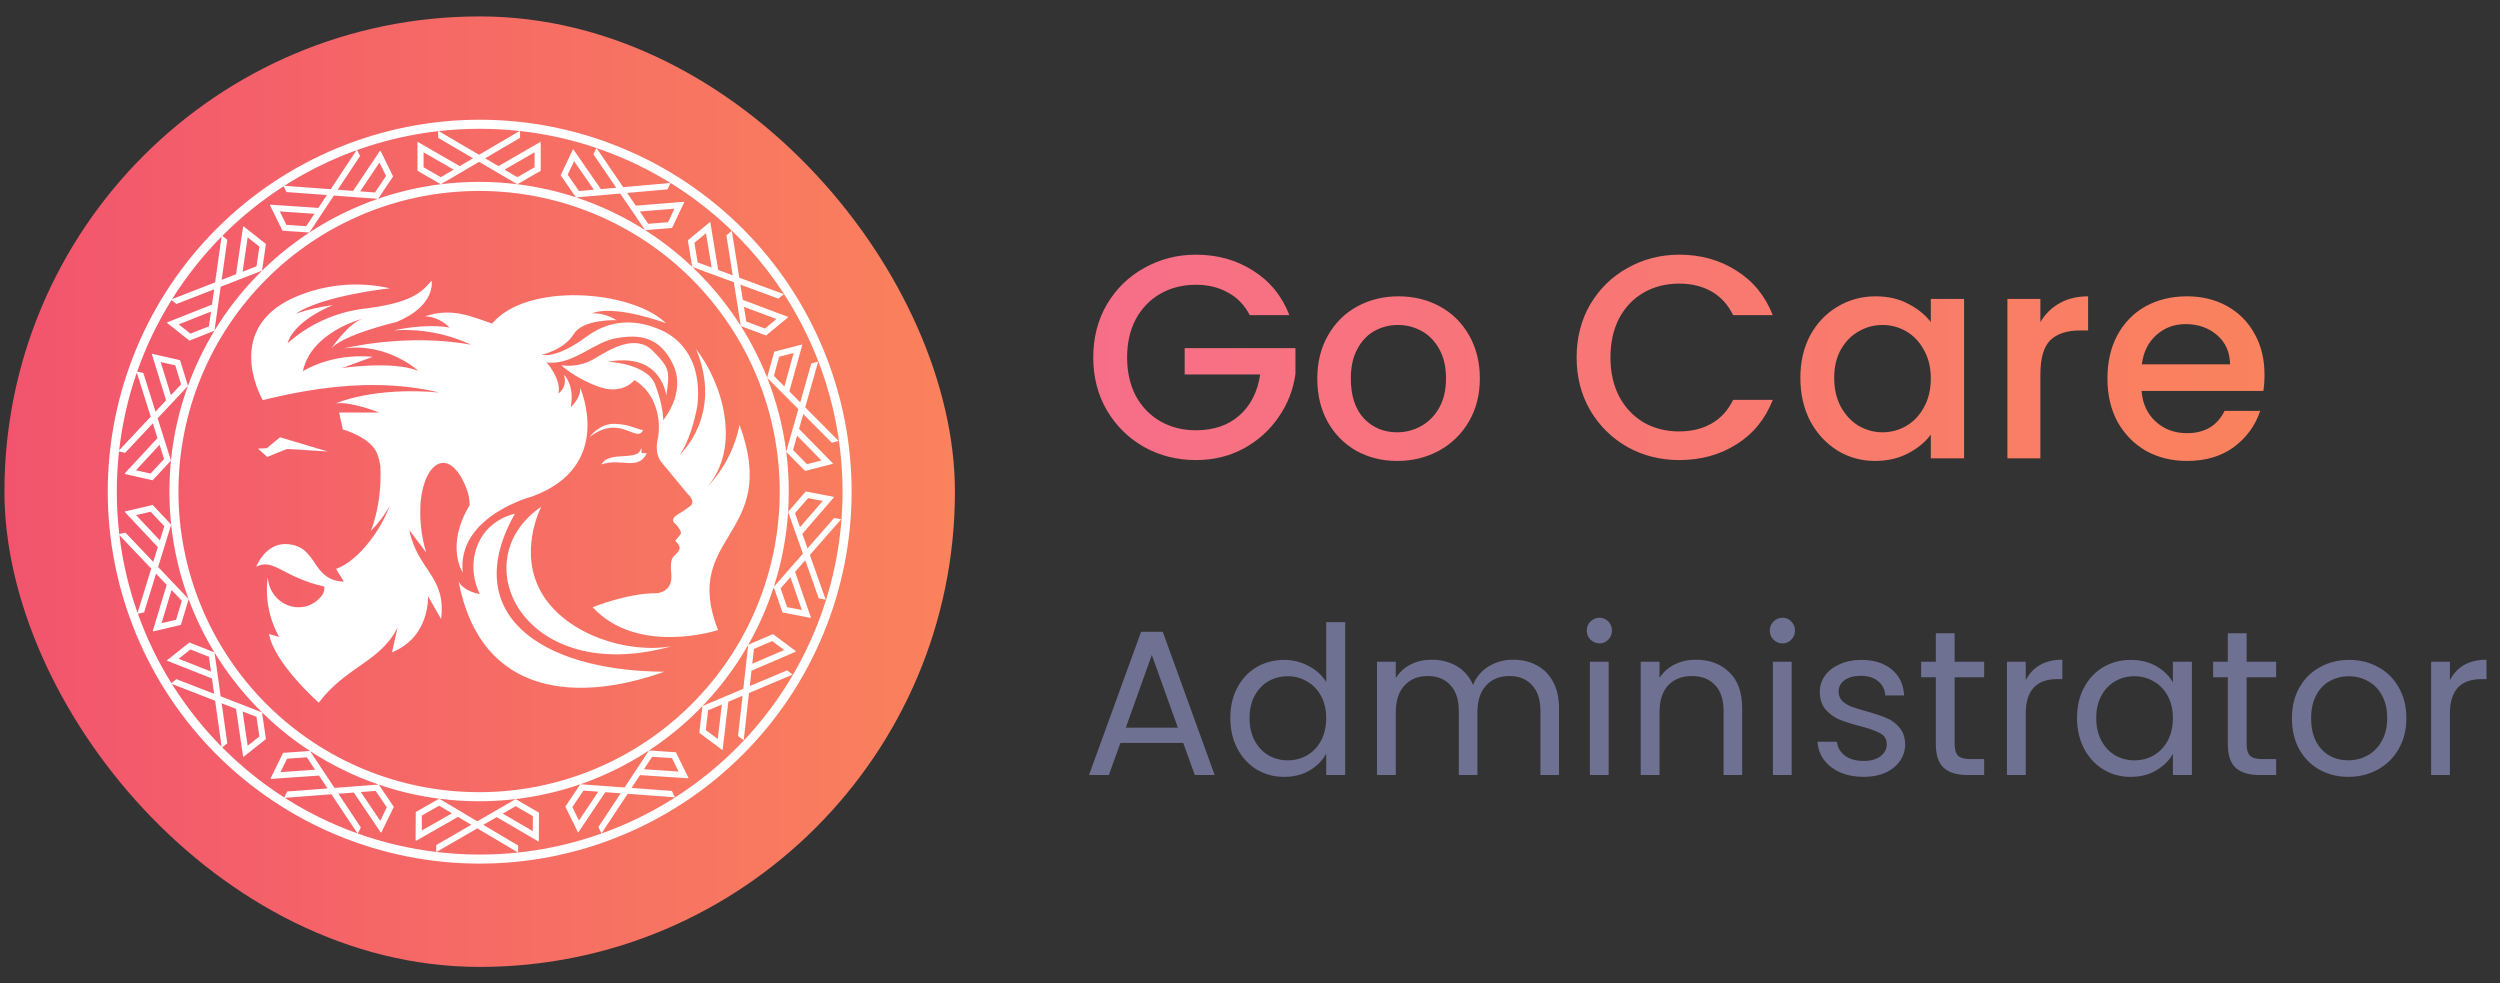
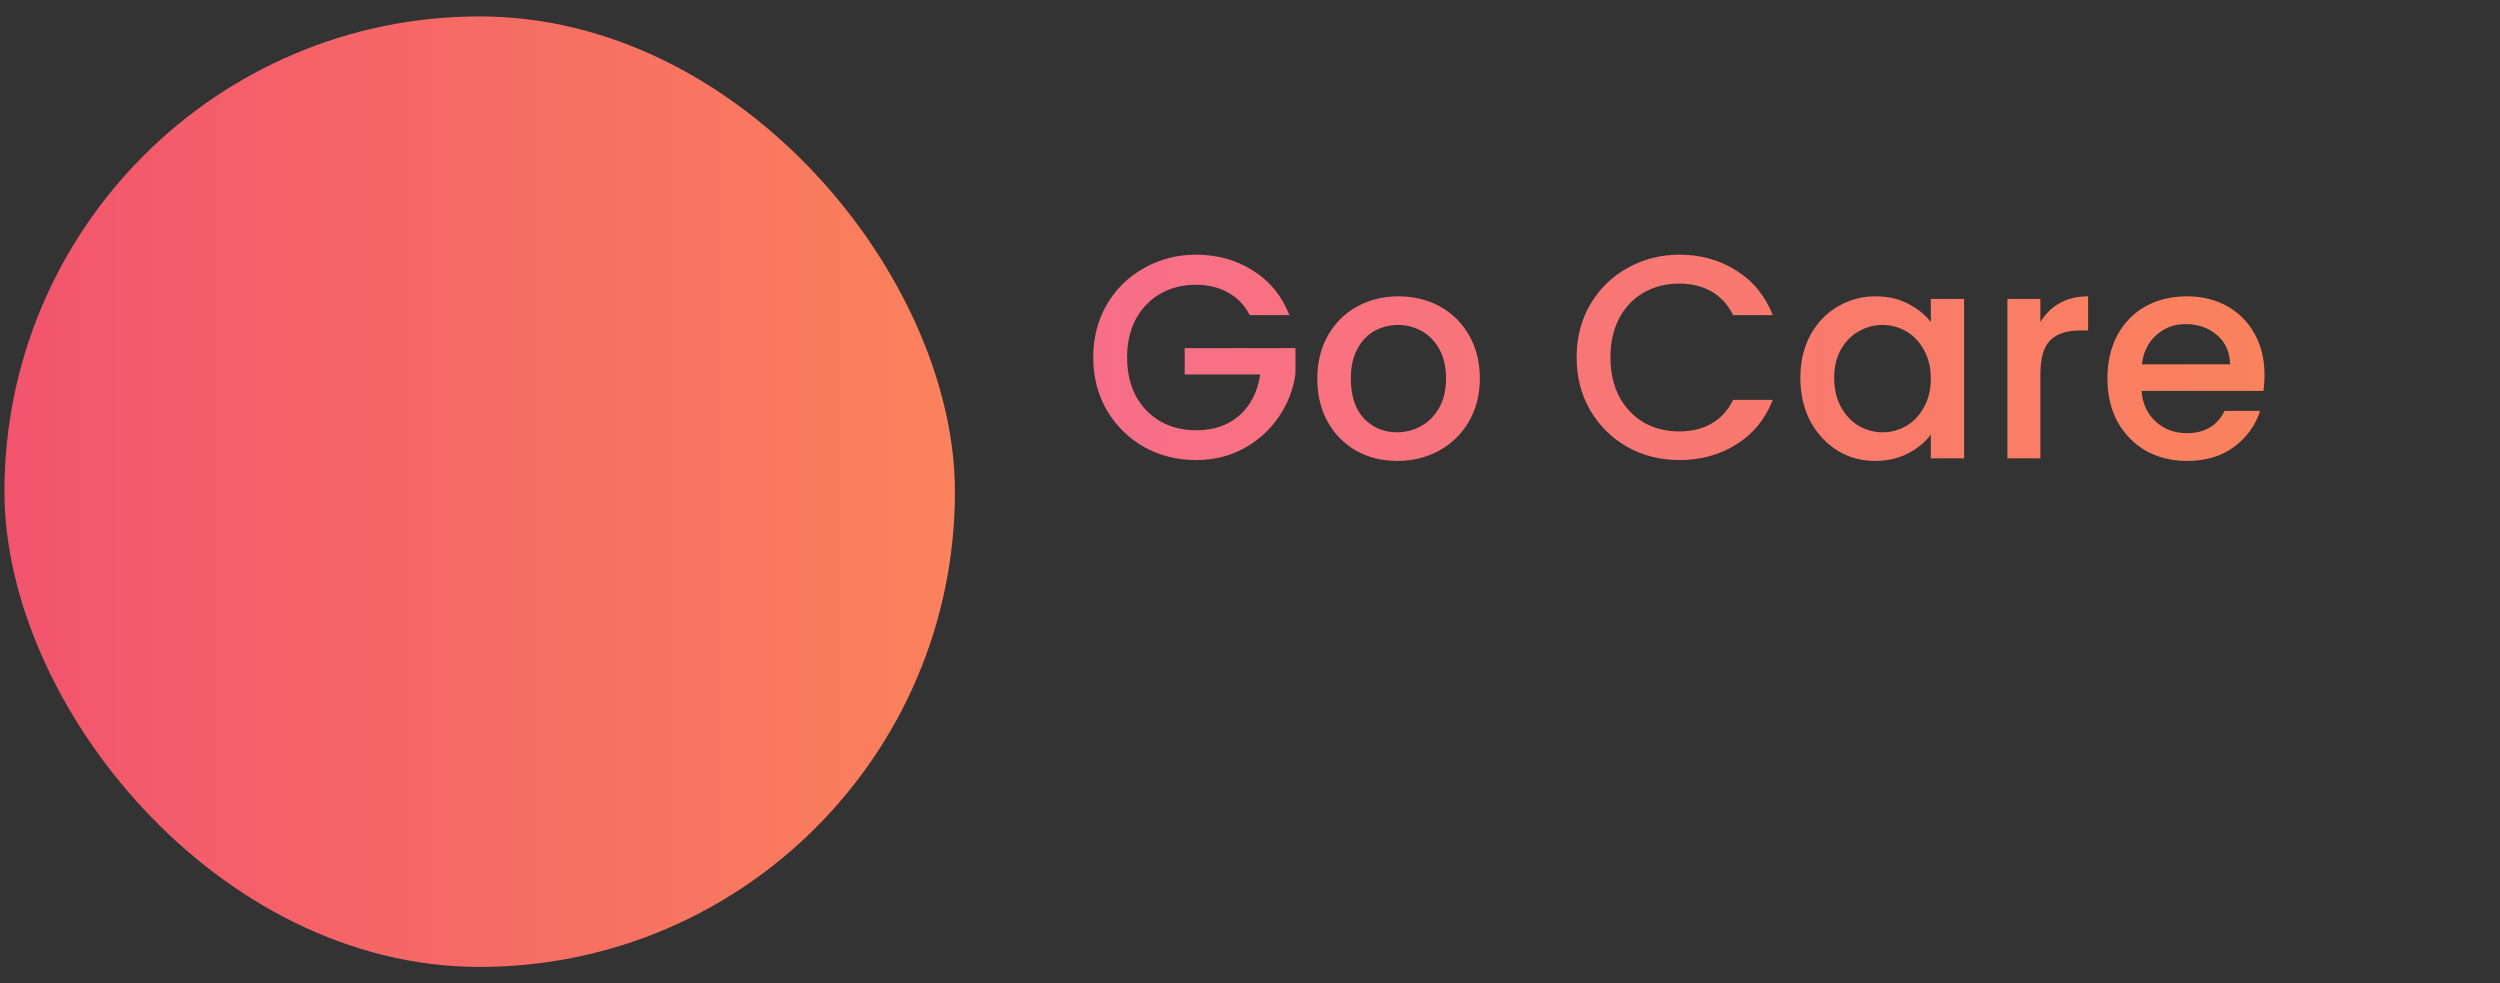
<svg xmlns="http://www.w3.org/2000/svg" width="150" height="59" viewBox="0 0 150 59" fill="none">
  <rect x="0" y="0" width="150" height="59" fill="#333333" stroke="none" />
  <rect x="0.266" y="0.985" width="57.03" height="57.03" rx="28.515" fill="url(#paint0_linear_1643_80413)" />
-   <path fill-rule="evenodd" clip-rule="evenodd" d="M16.035 27.418L15.482 26.919L16.006 26.893L16.804 26.236L19.667 27.092C19.667 27.092 17.292 26.93 17.227 26.941C17.162 26.951 16.035 27.417 16.035 27.417L16.035 27.418ZM32.474 30.404C32.474 30.404 31.008 33.2 32.575 35.706C34.066 38.091 37.643 39.23 40.285 38.779C31.43 41.239 27.709 33.645 32.475 30.406L32.474 30.404ZM30.893 30.822C27.535 36.769 32.323 40.249 39.849 40.305C34.855 42.101 28.859 41.948 27.515 34.873C27.515 34.873 27.697 35.428 28.787 35.647C27.857 33.7 28.654 31.37 30.894 30.823L30.893 30.822ZM35.371 26.221C35.371 26.221 35.957 25.399 36.897 25.431C37.837 25.463 38.233 25.781 38.587 25.799C38.186 26.643 37.237 24.793 35.372 26.223L35.371 26.221ZM36.102 27.861C36.102 27.861 36.211 27.443 37.12 27.389C38.028 27.334 38.346 27.325 38.482 26.871L38.5 27.18L38.809 27.198C38.273 28.273 37.268 27.46 36.103 27.862L36.102 27.861ZM28.745 11.456C33.529 11.456 38.117 13.356 41.5 16.739C44.883 20.122 46.784 24.71 46.784 29.494C46.784 31.863 46.317 34.208 45.411 36.397C44.504 38.585 43.175 40.574 41.501 42.248C39.825 43.923 37.837 45.252 35.648 46.158C33.46 47.065 31.114 47.531 28.745 47.531C26.377 47.531 24.031 47.065 21.843 46.158C19.654 45.252 17.666 43.923 15.991 42.248C14.316 40.573 12.987 38.585 12.081 36.396C11.174 34.208 10.708 31.862 10.708 29.494C10.708 27.125 11.174 24.779 12.081 22.591C12.987 20.402 14.316 18.414 15.991 16.739C17.666 15.064 19.654 13.735 21.843 12.829C24.031 11.922 26.377 11.456 28.745 11.456ZM18.868 12.826L18.375 13.572L17.184 13.492L16.789 12.686L18.868 12.826ZM21.608 11.482L22.499 11.548L23.164 10.558L22.769 9.752L21.608 11.482ZM18.563 13.951L18.795 13.601L19.288 12.855L19.52 12.504L20.031 11.733L20.952 11.802L21.373 11.833L22.265 11.899L22.676 11.929C21.226 12.43 19.845 13.109 18.563 13.951L18.563 13.951ZM12.661 18.694L12.536 19.58L11.426 20.019L10.723 19.462L12.661 18.694ZM14.556 16.303L15.389 15.979L15.563 14.799L14.86 14.241L14.556 16.303ZM9.576 26.687L9.845 27.54L9.034 28.414L8.158 28.215L9.576 26.687ZM10.255 23.712L10.867 23.06L10.515 21.92L9.639 21.721L10.255 23.712ZM10.258 27.631L10.132 27.231L9.863 26.378L9.736 25.976L9.458 25.095L10.09 24.422L10.379 24.115L10.991 23.463L11.273 23.163C10.75 24.604 10.409 26.105 10.258 27.631L10.258 27.631ZM10.293 35.397L10.909 36.044L10.565 37.187L9.691 37.392L10.293 35.397ZM9.595 32.426L9.858 31.572L9.041 30.702L8.168 30.908L9.595 32.426ZM11.315 35.939L11.031 35.641L10.415 34.994L10.124 34.688L9.487 34.019L9.76 33.136L9.884 32.733L10.147 31.879L10.271 31.477C10.432 33.002 10.783 34.5 11.314 35.938L11.315 35.939ZM14.556 42.685L15.389 43.009L15.563 44.189L14.86 44.746L14.556 42.685ZM12.661 40.293L12.535 39.407L11.426 38.968L10.723 39.526L12.661 40.293ZM21.648 47.521L22.54 47.453L23.207 48.443L22.814 49.249L21.648 47.521ZM18.906 46.183L18.411 45.439L17.221 45.522L16.827 46.329L18.906 46.183ZM22.713 47.073L22.305 47.104L21.413 47.172L20.993 47.204L20.071 47.275L19.56 46.505L19.326 46.154L18.831 45.41L18.599 45.061C19.882 45.899 21.264 46.575 22.714 47.072L22.713 47.073ZM30.168 48.816L30.942 48.368L31.972 48.97L31.968 49.867L30.168 48.816ZM27.117 48.8L26.348 48.343L25.311 48.934L25.307 49.832L27.117 48.8ZM30.943 47.944L30.578 48.155L29.805 48.603L29.44 48.814L28.64 49.278L27.845 48.806L27.483 48.591L26.714 48.135L26.355 47.922C27.148 48.024 27.946 48.075 28.746 48.075C29.48 48.074 30.213 48.031 30.942 47.944L30.943 47.944ZM38.636 46.154L39.129 45.408L40.319 45.487L40.715 46.293L38.636 46.154ZM35.897 47.5L35.005 47.435L34.342 48.426L34.737 49.232L35.897 47.5ZM45.136 39.825L45.235 38.937L46.331 38.465L47.05 39.002L45.136 39.825ZM43.311 42.27L42.487 42.618L42.347 43.803L43.066 44.339L43.311 42.27ZM48.001 31.632L47.703 30.789L48.483 29.887L49.364 30.056L48.001 31.632ZM47.426 34.629L46.837 35.302L47.228 36.429L48.11 36.598L47.426 34.629ZM47.286 30.712L47.427 31.108L47.725 31.951L47.867 32.348L48.175 33.219L47.566 33.915L47.288 34.232L46.7 34.904L46.428 35.213C46.9 33.754 47.188 32.242 47.286 30.712ZM47.064 23.187L46.433 22.553L46.752 21.403L47.621 21.179L47.064 23.187ZM47.827 26.141L47.583 27.001L48.419 27.852L49.287 27.628L47.827 26.141ZM46.032 22.668L46.321 22.959L46.952 23.593L47.249 23.892L47.901 24.547L47.648 25.435L47.532 25.84L47.288 26.701L47.173 27.102C46.978 25.582 46.595 24.093 46.032 22.668V22.668ZM42.699 16.052L41.86 15.743L41.664 14.566L42.358 13.996L42.699 16.052ZM44.636 18.41L44.777 19.293L45.893 19.712L46.587 19.142L44.636 18.41ZM35.632 11.384L34.741 11.463L34.062 10.482L34.447 9.67L35.632 11.384ZM38.39 12.69L38.894 13.429L40.083 13.332L40.467 12.521L38.39 12.69ZM34.572 11.845L34.981 11.809L35.872 11.731L36.291 11.694L37.212 11.613L37.733 12.377L37.97 12.724L38.474 13.463L38.71 13.809C37.417 12.986 36.027 12.326 34.572 11.845ZM27.22 10.18L26.448 10.632L25.415 10.035V9.138L27.22 10.18ZM30.271 10.18L31.043 10.632L32.076 10.035V9.138L30.271 10.18ZM26.453 11.054L26.813 10.842L27.585 10.39L27.948 10.177L28.745 9.71L29.543 10.177L29.906 10.39L30.678 10.842L31.038 11.054C30.277 10.96 29.512 10.913 28.745 10.913C27.979 10.913 27.213 10.96 26.453 11.054H26.453ZM21.428 9.001C22.999 8.438 24.63 8.058 26.288 7.869V8.27L28.383 9.497L27.584 9.966L25.415 8.714L25.093 8.528H25.049V10.246L25.415 10.458L26.085 10.844L26.448 11.054C25.168 11.212 23.908 11.503 22.688 11.924L22.92 11.579L23.351 10.937L23.586 10.586L23.4 10.206L23.005 9.401L22.829 9.044L22.789 9.064L22.582 9.373L21.187 11.452L20.263 11.383L21.603 9.358L21.428 9.001ZM17.062 11.146C18.422 10.276 19.874 9.561 21.392 9.013L19.844 11.352L17.062 11.146ZM13.339 14.15C14.455 13.028 15.689 12.03 17.02 11.174L17.191 11.523L19.612 11.702L19.101 12.474L16.603 12.306L16.232 12.281L16.192 12.3L16.367 12.657L16.763 13.463L16.949 13.842L17.371 13.871L18.142 13.922L18.562 13.951C16.252 15.468 14.308 17.478 12.869 19.837L12.927 19.424L13.052 18.538L13.111 18.121L13.24 17.206L14.101 16.871L14.494 16.718L15.327 16.394L15.72 16.242L15.781 15.825L15.894 15.06L15.956 14.641L15.625 14.379L14.921 13.822L14.61 13.575L14.582 13.61L14.528 13.977L14.163 16.454L13.299 16.79L13.638 14.386L13.339 14.15ZM10.323 17.948C11.174 16.592 12.17 15.334 13.295 14.196L12.907 16.943L10.323 17.948ZM8.23 22.294C8.757 20.793 9.447 19.354 10.289 18.004L10.586 18.239L12.849 17.359L12.72 18.277L10.392 19.199L10.046 19.336L10.019 19.371L10.33 19.618L11.034 20.175L11.365 20.438L11.758 20.282L12.477 19.997L12.867 19.843C12.229 20.89 11.697 21.997 11.278 23.149L11.155 22.753L10.928 22.014L10.803 21.61L10.391 21.516L9.515 21.317L9.128 21.228L9.118 21.272L9.228 21.627L9.966 24.019L9.331 24.695L8.6 22.379L8.23 22.294ZM7.15 27.017C7.329 25.429 7.684 23.865 8.209 22.355L9.044 25L7.15 27.017ZM7.156 32.042C7.058 31.198 7.008 30.349 7.008 29.5C7.008 28.694 7.053 27.889 7.141 27.087L7.507 27.171L9.17 25.401L9.449 26.285L7.746 28.121L7.494 28.393L7.484 28.436L7.871 28.525L8.746 28.724L9.158 28.818L9.446 28.508L9.972 27.942L10.257 27.634C10.196 28.246 10.166 28.866 10.165 29.494C10.165 30.156 10.2 30.818 10.27 31.476L9.982 31.169L9.453 30.606L9.163 30.297L8.751 30.395L7.877 30.6L7.491 30.69L7.501 30.733L7.756 31.003L9.47 32.828L9.197 33.714L7.523 31.955L7.156 32.042ZM8.254 36.773C7.719 35.264 7.354 33.7 7.164 32.109L9.074 34.116L8.254 36.773ZM10.283 40.987C9.467 39.677 8.793 38.282 8.273 36.828L8.647 36.74L9.363 34.42L10.002 35.091L9.279 37.488L9.172 37.844L9.182 37.888L9.568 37.797L10.442 37.592L10.854 37.495L10.976 37.09L11.2 36.349L11.319 35.952C11.731 37.063 12.249 38.132 12.866 39.144L12.476 38.99L11.758 38.705L11.364 38.55L11.033 38.812L10.329 39.37L10.018 39.616L10.046 39.651L10.391 39.788L12.719 40.71L12.848 41.628L10.585 40.748L10.283 40.987ZM13.297 44.806C12.166 43.663 11.166 42.398 10.312 41.035L12.907 42.044L13.297 44.806ZM17.056 47.85C15.709 46.987 14.46 45.978 13.332 44.842L13.638 44.6L13.299 42.196L14.163 42.532L14.528 45.008L14.583 45.376L14.61 45.411L14.922 45.164L15.625 44.607L15.957 44.344L15.895 43.926L15.782 43.161L15.721 42.744L15.328 42.591L14.495 42.267L14.102 42.115L13.241 41.78L13.112 40.865L13.053 40.448L12.928 39.562L12.87 39.148C14.316 41.52 16.273 43.539 18.597 45.058L18.178 45.087L17.407 45.141L16.985 45.171L16.8 45.551L16.406 46.357L16.232 46.714L16.272 46.734L16.643 46.708L19.141 46.534L19.654 47.306L17.233 47.49L17.056 47.85ZM21.449 50.007C19.92 49.46 18.456 48.743 17.086 47.87L19.885 47.656L21.449 50.007ZM26.173 51.118C24.569 50.926 22.991 50.556 21.469 50.014L21.649 49.646L20.305 47.624L21.229 47.553L22.629 49.629L22.836 49.937L22.877 49.957L23.05 49.6L23.444 48.793L23.63 48.413L23.393 48.062L22.961 47.421L22.729 47.078C23.904 47.48 25.117 47.763 26.349 47.921L25.985 48.128L25.314 48.512L24.946 48.721L24.944 49.144L24.939 50.041L24.937 50.438H24.982L25.304 50.255L27.479 49.014L28.277 49.487L26.175 50.704L26.173 51.118ZM31.084 51.153C30.319 51.233 29.55 51.274 28.781 51.274C27.914 51.273 27.048 51.222 26.188 51.119L28.638 49.701L31.084 51.153ZM35.79 8.88C40.096 10.345 43.835 13.121 46.483 16.82C49.13 20.518 50.554 24.952 50.554 29.5C50.554 34.876 48.566 40.061 44.972 44.058C41.377 48.056 36.432 50.582 31.087 51.152L31.089 50.73L29 49.491L29.803 49.027L31.964 50.29L32.285 50.478H32.33L32.332 50.081L32.337 49.183L32.339 48.76L31.974 48.547L31.306 48.157L30.943 47.944C32.262 47.788 33.561 47.491 34.817 47.057L34.585 47.404L34.155 48.046L33.919 48.397L34.106 48.777L34.502 49.582L34.677 49.938L34.717 49.919L34.924 49.61L36.317 47.53L37.242 47.598L35.903 49.623L36.09 50.005L37.661 47.629L40.501 47.837L40.314 47.456L37.892 47.278L38.403 46.505L40.901 46.672L41.272 46.697L41.312 46.677L41.136 46.321L40.741 45.516L40.554 45.136L40.132 45.108L39.361 45.056L38.94 45.028L38.708 45.38L38.215 46.126L37.983 46.478L37.474 47.249L36.552 47.181L36.132 47.15L35.24 47.085L34.826 47.055C39.083 45.575 42.66 42.602 44.894 38.688L44.848 39.103L44.748 39.991L44.702 40.41L44.599 41.328L43.748 41.688L43.359 41.852L42.535 42.199L42.147 42.363L42.098 42.782L42.008 43.549L41.958 43.969L42.297 44.222L43.016 44.759L43.334 44.997L43.361 44.961L43.405 44.592L43.699 42.106L44.553 41.745L44.282 44.158L44.623 44.412L44.939 41.582L47.563 40.474L47.223 40.221L44.986 41.165L45.089 40.244L47.389 39.255L47.73 39.108L47.756 39.073L47.438 38.835L46.719 38.298L46.38 38.045L45.991 38.213L45.281 38.518L44.896 38.684C45.522 37.586 46.034 36.428 46.424 35.227L46.56 35.619L46.813 36.349L46.952 36.748L47.367 36.828L48.248 36.997L48.639 37.072L48.647 37.028L48.525 36.677L47.704 34.312L48.315 33.614L49.126 35.903L49.543 35.983L48.592 33.299L50.468 31.156L50.052 31.076L48.452 32.903L48.142 32.029L49.78 30.136L50.022 29.855L50.031 29.811L49.64 29.736L48.759 29.567L48.344 29.488L48.067 29.807L47.561 30.392L47.286 30.711C47.312 30.308 47.325 29.902 47.325 29.494C47.326 28.696 47.275 27.898 47.174 27.107L47.467 27.406L48.009 27.957L48.305 28.259L48.715 28.153L49.583 27.929L49.968 27.83L49.957 27.787L49.697 27.521L47.942 25.735L48.196 24.844L49.908 26.565L50.319 26.459L48.311 24.44L49.09 21.701L48.679 21.807L48.015 24.142L47.361 23.485L48.031 21.073L48.13 20.714L48.119 20.672L47.734 20.771L46.865 20.995L46.456 21.101L46.343 21.509L46.136 22.254L46.025 22.653C45.598 21.576 45.071 20.541 44.451 19.562L44.843 19.709L45.566 19.981L45.962 20.13L46.289 19.861L46.982 19.291L47.289 19.039L47.261 19.005L46.913 18.874L44.57 17.994L44.424 17.078L46.703 17.918L47.031 17.648L44.357 16.663L43.909 13.851L43.581 14.12L43.963 16.518L43.093 16.198L42.684 13.728L42.623 13.361L42.595 13.327L42.288 13.579L41.595 14.149L41.269 14.418L41.338 14.835L41.464 15.597L41.533 16.013L41.928 16.159L42.767 16.468L43.163 16.613L44.03 16.933L44.175 17.845L44.241 18.261L44.382 19.145L44.448 19.556C42.98 17.244 41.023 15.282 38.713 13.81L39.131 13.776L39.901 13.713L40.323 13.679L40.504 13.297L40.888 12.486L41.058 12.127L41.018 12.108L40.647 12.138L38.152 12.341L37.63 11.576L40.048 11.363L40.23 10.979L37.393 11.229L35.79 8.88ZM31.203 7.861C32.764 8.033 34.301 8.374 35.788 8.878L35.607 9.26L36.976 11.266L36.052 11.347L34.627 9.288L34.416 8.983L34.376 8.964L34.206 9.323L33.822 10.134L33.642 10.516L33.882 10.864L34.322 11.5L34.558 11.841C33.415 11.465 32.238 11.201 31.044 11.054L31.407 10.845L32.076 10.458L32.443 10.247V8.529H32.398L32.076 8.715L29.908 9.967L29.108 9.498L31.204 8.27L31.203 7.861ZM28.781 7.727C29.583 7.727 30.384 7.771 31.181 7.859L28.745 9.286L26.321 7.866C27.138 7.773 27.959 7.727 28.781 7.727H28.781ZM28.781 7.184C31.712 7.184 34.613 7.761 37.321 8.883C40.028 10.004 42.489 11.648 44.561 13.72C46.633 15.793 48.277 18.253 49.398 20.96C50.52 23.668 51.097 26.57 51.097 29.5C51.097 32.431 50.52 35.333 49.398 38.04C48.277 40.748 46.633 43.208 44.561 45.28C42.488 47.352 40.028 48.996 37.321 50.117C34.613 51.239 31.711 51.816 28.781 51.816C25.85 51.816 22.948 51.239 20.241 50.117C17.534 48.996 15.073 47.352 13.001 45.28C10.929 43.208 9.285 40.748 8.164 38.04C7.042 35.333 6.465 32.431 6.465 29.5C6.465 26.57 7.042 23.668 8.164 20.96C9.285 18.253 10.929 15.792 13.001 13.72C15.073 11.648 17.533 10.004 20.241 8.883C22.948 7.761 25.85 7.184 28.781 7.184H28.781ZM15.765 24.009C15.765 24.009 13.6 20.303 16.92 18.234C16.92 18.234 19.615 16.454 23.392 17.296C23.392 17.296 19.374 17.729 17.762 18.812C18.482 18.571 19.223 18.402 19.976 18.307C19.976 18.307 17.666 19.197 17.257 20.592C18.536 19.455 20.13 18.733 21.828 18.523C24.643 18.186 25.293 17.56 25.894 16.838C25.894 16.838 26.207 18.306 23.801 19.317C23.801 19.317 20.409 20.111 19.831 20.977C19.831 20.977 20.866 19.413 21.756 19.124C21.756 19.124 18.676 19.894 18.171 22.276C18.171 22.276 19.855 21.169 22.358 21.41L20.529 22.083C20.529 22.083 23.537 21.626 25.1 22.252C25.1 22.252 23.272 20.544 20.625 20.905C20.625 20.905 24.378 19.966 28.276 20.688C26.826 20.012 25.228 19.713 23.632 19.822C23.632 19.822 25.461 19.389 26.976 19.653C26.976 19.653 26.375 18.992 25.497 18.98C27.174 18.427 28.279 19.007 29.528 19.412C31.6 16.936 37.859 17.372 39.965 19.396C39.965 19.396 36.926 18.25 35.521 18.797C36.041 18.786 36.552 18.932 36.988 19.214C36.988 19.214 34.991 19.117 34.416 20.055C33.841 20.992 32.511 21.285 32.511 21.285C32.511 21.285 33.343 21.568 35.176 20.209C37.009 18.851 38.747 19.417 39.596 19.773C40.446 20.129 42.159 21.258 41.848 24.306C41.848 24.306 41.553 26.174 40.794 27.273C40.794 27.273 43.421 24.907 41.762 20.945C43.351 22.979 44.494 26.797 42.445 29.205C43.425 28.174 44.094 26.887 44.374 25.492C46.851 32.2 40.835 32.061 43.081 37.802C43.081 37.802 38.302 39.375 35.558 36.438C35.558 36.438 37.658 35.574 39.402 35.595C39.402 35.595 40.374 35.553 40.279 34.462C40.184 33.371 40.391 33.464 40.649 33.149C40.907 32.835 40.728 32.669 40.513 32.448L40.835 32.062C40.835 32.062 40.964 31.9 40.552 31.459C40.552 31.459 40.119 31.199 40.65 30.879C40.921 30.721 41.181 30.545 41.428 30.352C41.428 30.352 41.794 30.13 41.22 29.587L39.717 27.769C39.717 27.769 39.25 27.327 39.462 26.349C39.674 25.37 39.477 23.66 38.07 22.807C38.07 22.807 37.35 23.743 35.876 23.189C34.403 22.635 33.684 21.918 33.684 21.918C34.376 22.014 35.079 21.872 35.679 21.515C36.658 20.918 38.15 20.028 39.164 21.049C40.178 22.07 40.203 22.243 39.976 23.739C39.976 23.739 39.717 21.11 36.467 21.706C36.467 21.706 38.819 21.79 39.312 23.076C39.804 24.363 39.794 25.208 39.794 25.208C39.794 25.208 41.195 23.563 40.38 21.863C39.566 20.164 38.35 20.058 36.984 20.286C35.619 20.515 34.338 21.952 32.797 21.743C32.797 21.743 33.711 22.78 33.501 23.605C33.501 23.605 34.064 23.273 33.841 22.491C33.841 22.491 34.497 23.081 34.244 24.431C34.244 24.431 34.885 23.862 34.804 23.257C34.804 23.257 36.926 27.962 31.926 29.789C31.926 29.789 27.406 30.969 27.764 34.353C27.764 34.353 26.701 32.752 28.181 30.308C28.176 29.955 28.107 29.605 27.977 29.277C26.968 26.738 25.468 27.69 25.24 30.091C25.16 31.122 25.272 32.16 25.57 33.15C25.57 33.15 24.767 32.082 24.558 31.806C25.04 34.21 26.796 34.575 26.464 37.137L25.677 35.767C25.677 35.767 25.836 38.197 23.52 39.139L23.854 37.647C22.858 39.694 20.767 39.982 19.125 42.161C19.125 42.161 16.456 39.805 16.142 38.039L16.751 38.216C16.138 37.123 15.898 35.86 16.066 34.618C16.169 36.361 18.287 37.111 19.342 35.691C19.437 35.544 19.478 35.368 19.458 35.194C16.946 34.621 16.422 33.46 15.373 34.004C15.373 34.004 15.926 32.544 17.249 32.647C19.121 32.793 18.645 34.818 20.634 34.9L20.163 34.135C21.56 33.632 22.904 31.698 23.371 30.366C23.071 30.914 22.692 31.416 22.247 31.854C22.736 30.627 22.885 29.157 22.822 27.979C22.788 27.724 22.725 27.474 22.635 27.233C22.25 26.222 20.566 25.765 20.566 25.765L20.35 24.754H22.756C22.756 24.754 21.096 24.081 20.157 24.201C20.157 24.201 22.395 23.19 26.364 23.551C22.861 22.709 19.212 23.153 15.765 24.009Z" fill="white" />
  <path d="M74.985 18.908C74.673 18.307 74.239 17.855 73.683 17.555C73.128 17.242 72.486 17.086 71.757 17.086C70.958 17.086 70.247 17.265 69.622 17.624C68.997 17.983 68.505 18.492 68.146 19.151C67.799 19.811 67.626 20.575 67.626 21.442C67.626 22.31 67.799 23.08 68.146 23.751C68.505 24.41 68.997 24.92 69.622 25.278C70.247 25.637 70.958 25.816 71.757 25.816C72.833 25.816 73.706 25.515 74.378 24.914C75.049 24.312 75.46 23.496 75.61 22.466H71.08V20.887H77.727V22.432C77.6 23.369 77.265 24.231 76.721 25.018C76.189 25.805 75.488 26.435 74.621 26.91C73.764 27.373 72.81 27.604 71.757 27.604C70.623 27.604 69.587 27.344 68.65 26.823C67.713 26.291 66.966 25.556 66.411 24.619C65.867 23.681 65.595 22.623 65.595 21.442C65.595 20.262 65.867 19.203 66.411 18.266C66.966 17.329 67.713 16.6 68.65 16.079C69.599 15.547 70.634 15.281 71.757 15.281C73.041 15.281 74.181 15.599 75.176 16.235C76.183 16.86 76.912 17.751 77.363 18.908H74.985ZM83.827 27.656C82.925 27.656 82.109 27.454 81.38 27.049C80.651 26.632 80.078 26.054 79.662 25.313C79.245 24.561 79.037 23.693 79.037 22.709C79.037 21.738 79.251 20.875 79.679 20.123C80.107 19.371 80.692 18.793 81.432 18.388C82.173 17.983 83 17.78 83.914 17.78C84.828 17.78 85.656 17.983 86.396 18.388C87.137 18.793 87.721 19.371 88.149 20.123C88.577 20.875 88.791 21.738 88.791 22.709C88.791 23.681 88.572 24.544 88.132 25.296C87.692 26.048 87.09 26.632 86.327 27.049C85.575 27.454 84.741 27.656 83.827 27.656ZM83.827 25.938C84.336 25.938 84.811 25.816 85.251 25.573C85.702 25.33 86.066 24.966 86.344 24.48C86.622 23.994 86.761 23.404 86.761 22.709C86.761 22.015 86.627 21.431 86.361 20.956C86.095 20.471 85.742 20.106 85.303 19.863C84.863 19.62 84.388 19.498 83.879 19.498C83.37 19.498 82.896 19.62 82.456 19.863C82.028 20.106 81.687 20.471 81.432 20.956C81.177 21.431 81.05 22.015 81.05 22.709C81.05 23.739 81.311 24.538 81.831 25.105C82.364 25.66 83.029 25.938 83.827 25.938ZM94.597 21.442C94.597 20.262 94.868 19.203 95.412 18.266C95.968 17.329 96.714 16.6 97.651 16.079C98.6 15.547 99.636 15.281 100.758 15.281C102.043 15.281 103.182 15.599 104.178 16.235C105.184 16.86 105.913 17.751 106.365 18.908H103.987C103.674 18.272 103.24 17.797 102.685 17.485C102.129 17.173 101.487 17.016 100.758 17.016C99.96 17.016 99.248 17.196 98.623 17.555C97.999 17.913 97.507 18.428 97.148 19.099C96.801 19.77 96.627 20.552 96.627 21.442C96.627 22.333 96.801 23.114 97.148 23.786C97.507 24.457 97.999 24.977 98.623 25.348C99.248 25.706 99.96 25.886 100.758 25.886C101.487 25.886 102.129 25.73 102.685 25.417C103.24 25.105 103.674 24.63 103.987 23.994H106.365C105.913 25.151 105.184 26.042 104.178 26.667C103.182 27.292 102.043 27.604 100.758 27.604C99.624 27.604 98.589 27.344 97.651 26.823C96.714 26.291 95.968 25.556 95.412 24.619C94.868 23.681 94.597 22.623 94.597 21.442ZM108.021 22.675C108.021 21.714 108.218 20.864 108.611 20.123C109.016 19.383 109.56 18.81 110.243 18.405C110.937 17.988 111.701 17.78 112.534 17.78C113.286 17.78 113.94 17.931 114.495 18.231C115.062 18.521 115.513 18.885 115.849 19.325V17.936H117.845V27.5H115.849V26.077C115.513 26.528 115.056 26.904 114.478 27.205C113.899 27.506 113.24 27.656 112.499 27.656C111.678 27.656 110.925 27.448 110.243 27.031C109.56 26.603 109.016 26.013 108.611 25.261C108.218 24.497 108.021 23.635 108.021 22.675ZM115.849 22.709C115.849 22.05 115.71 21.477 115.432 20.991C115.166 20.505 114.813 20.135 114.374 19.88C113.934 19.626 113.459 19.498 112.95 19.498C112.441 19.498 111.967 19.626 111.527 19.88C111.087 20.123 110.729 20.488 110.451 20.974C110.185 21.448 110.052 22.015 110.052 22.675C110.052 23.334 110.185 23.913 110.451 24.41C110.729 24.908 111.087 25.29 111.527 25.556C111.978 25.811 112.453 25.938 112.95 25.938C113.459 25.938 113.934 25.811 114.374 25.556C114.813 25.302 115.166 24.931 115.432 24.445C115.71 23.948 115.849 23.369 115.849 22.709ZM122.423 19.325C122.712 18.839 123.094 18.463 123.568 18.197C124.054 17.919 124.627 17.78 125.286 17.78V19.828H124.783C124.008 19.828 123.418 20.025 123.013 20.418C122.619 20.812 122.423 21.494 122.423 22.466V27.5H120.444V17.936H122.423V19.325ZM135.871 22.484C135.871 22.843 135.847 23.167 135.801 23.456H128.494C128.552 24.22 128.835 24.833 129.344 25.296C129.853 25.759 130.478 25.99 131.219 25.99C132.283 25.99 133.036 25.544 133.475 24.654H135.61C135.321 25.533 134.794 26.256 134.031 26.823C133.279 27.378 132.341 27.656 131.219 27.656C130.305 27.656 129.483 27.454 128.754 27.049C128.037 26.632 127.47 26.054 127.053 25.313C126.648 24.561 126.446 23.693 126.446 22.709C126.446 21.726 126.642 20.864 127.036 20.123C127.441 19.371 128.002 18.793 128.719 18.388C129.448 17.983 130.282 17.78 131.219 17.78C132.121 17.78 132.926 17.977 133.631 18.37C134.337 18.764 134.887 19.319 135.28 20.037C135.674 20.742 135.871 21.558 135.871 22.484ZM133.805 21.859C133.793 21.13 133.533 20.546 133.024 20.106C132.515 19.666 131.884 19.446 131.132 19.446C130.449 19.446 129.865 19.666 129.379 20.106C128.893 20.534 128.604 21.119 128.511 21.859H133.805Z" fill="url(#paint1_linear_1643_80413)" />
-   <path d="M70.994 44.578H67.225L66.531 46.5H65.341L68.465 37.908H69.767L72.879 46.5H71.689L70.994 44.578ZM70.672 43.661L69.11 39.297L67.548 43.661H70.672ZM73.819 43.078C73.819 42.384 73.959 41.776 74.24 41.256C74.521 40.727 74.906 40.318 75.393 40.028C75.889 39.739 76.443 39.594 77.055 39.594C77.584 39.594 78.076 39.718 78.53 39.966C78.985 40.206 79.332 40.524 79.572 40.921V37.326H80.712V46.5H79.572V45.223C79.348 45.628 79.018 45.963 78.58 46.227C78.142 46.483 77.629 46.612 77.042 46.612C76.439 46.612 75.889 46.463 75.393 46.165C74.906 45.868 74.521 45.45 74.24 44.913C73.959 44.376 73.819 43.764 73.819 43.078ZM79.572 43.091C79.572 42.578 79.468 42.132 79.261 41.752C79.055 41.371 78.774 41.082 78.418 40.884C78.071 40.677 77.687 40.574 77.266 40.574C76.844 40.574 76.46 40.673 76.112 40.871C75.765 41.07 75.489 41.359 75.282 41.739C75.075 42.12 74.972 42.566 74.972 43.078C74.972 43.599 75.075 44.053 75.282 44.442C75.489 44.822 75.765 45.116 76.112 45.322C76.46 45.521 76.844 45.62 77.266 45.62C77.687 45.62 78.071 45.521 78.418 45.322C78.774 45.116 79.055 44.822 79.261 44.442C79.468 44.053 79.572 43.603 79.572 43.091ZM90.789 39.582C91.318 39.582 91.789 39.694 92.202 39.917C92.615 40.132 92.942 40.458 93.181 40.896C93.421 41.334 93.541 41.867 93.541 42.495V46.5H92.425V42.657C92.425 41.979 92.256 41.462 91.917 41.107C91.586 40.743 91.136 40.562 90.566 40.562C89.979 40.562 89.512 40.752 89.165 41.132C88.817 41.504 88.644 42.045 88.644 42.756V46.5H87.528V42.657C87.528 41.979 87.359 41.462 87.02 41.107C86.689 40.743 86.239 40.562 85.668 40.562C85.082 40.562 84.615 40.752 84.267 41.132C83.92 41.504 83.747 42.045 83.747 42.756V46.5H82.619V39.706H83.747V40.685C83.97 40.33 84.267 40.057 84.639 39.867C85.02 39.677 85.437 39.582 85.892 39.582C86.462 39.582 86.966 39.71 87.404 39.966C87.842 40.223 88.169 40.599 88.384 41.095C88.574 40.615 88.888 40.243 89.326 39.979C89.764 39.714 90.251 39.582 90.789 39.582ZM95.974 38.603C95.76 38.603 95.578 38.528 95.429 38.38C95.28 38.231 95.206 38.049 95.206 37.834C95.206 37.619 95.28 37.437 95.429 37.288C95.578 37.14 95.76 37.065 95.974 37.065C96.181 37.065 96.355 37.14 96.495 37.288C96.644 37.437 96.718 37.619 96.718 37.834C96.718 38.049 96.644 38.231 96.495 38.38C96.355 38.528 96.181 38.603 95.974 38.603ZM96.52 39.706V46.5H95.392V39.706H96.52ZM101.753 39.582C102.579 39.582 103.249 39.834 103.761 40.338C104.274 40.834 104.53 41.553 104.53 42.495V46.5H103.414V42.657C103.414 41.979 103.245 41.462 102.906 41.107C102.567 40.743 102.104 40.562 101.517 40.562C100.922 40.562 100.447 40.747 100.092 41.119C99.745 41.491 99.571 42.033 99.571 42.743V46.5H98.443V39.706H99.571V40.673C99.794 40.326 100.096 40.057 100.476 39.867C100.864 39.677 101.29 39.582 101.753 39.582ZM106.956 38.603C106.741 38.603 106.559 38.528 106.41 38.38C106.261 38.231 106.187 38.049 106.187 37.834C106.187 37.619 106.261 37.437 106.41 37.288C106.559 37.14 106.741 37.065 106.956 37.065C107.162 37.065 107.336 37.14 107.476 37.288C107.625 37.437 107.699 37.619 107.699 37.834C107.699 38.049 107.625 38.231 107.476 38.38C107.336 38.528 107.162 38.603 106.956 38.603ZM107.501 39.706V46.5H106.373V39.706H107.501ZM111.829 46.612C111.308 46.612 110.841 46.525 110.428 46.351C110.015 46.169 109.688 45.921 109.449 45.607C109.209 45.285 109.077 44.917 109.052 44.504H110.217C110.25 44.843 110.407 45.12 110.689 45.335C110.978 45.55 111.354 45.657 111.817 45.657C112.246 45.657 112.585 45.562 112.833 45.372C113.081 45.182 113.205 44.942 113.205 44.653C113.205 44.355 113.073 44.136 112.809 43.996C112.544 43.847 112.135 43.702 111.581 43.562C111.077 43.429 110.664 43.297 110.341 43.165C110.027 43.025 109.755 42.822 109.523 42.557C109.3 42.285 109.188 41.929 109.188 41.491C109.188 41.144 109.292 40.826 109.498 40.537C109.705 40.247 109.998 40.02 110.379 39.855C110.759 39.681 111.193 39.594 111.68 39.594C112.432 39.594 113.04 39.785 113.503 40.165C113.966 40.545 114.214 41.066 114.247 41.727H113.118C113.094 41.371 112.949 41.086 112.685 40.871C112.428 40.657 112.081 40.549 111.643 40.549C111.238 40.549 110.916 40.636 110.676 40.809C110.436 40.983 110.317 41.21 110.317 41.491C110.317 41.715 110.387 41.9 110.527 42.049C110.676 42.19 110.858 42.305 111.073 42.396C111.296 42.479 111.602 42.574 111.99 42.681C112.478 42.814 112.875 42.946 113.18 43.078C113.486 43.202 113.747 43.392 113.962 43.648C114.185 43.905 114.3 44.239 114.309 44.653C114.309 45.025 114.205 45.359 113.999 45.657C113.792 45.955 113.499 46.19 113.118 46.364C112.747 46.529 112.317 46.612 111.829 46.612ZM117.277 40.636V44.64C117.277 44.971 117.348 45.206 117.488 45.347C117.629 45.479 117.873 45.545 118.22 45.545H119.05V46.5H118.034C117.406 46.5 116.934 46.355 116.62 46.066C116.306 45.777 116.149 45.301 116.149 44.64V40.636H115.269V39.706H116.149V37.995H117.277V39.706H119.05V40.636H117.277ZM121.545 40.809C121.744 40.421 122.025 40.119 122.389 39.904C122.76 39.69 123.211 39.582 123.74 39.582V40.747H123.442C122.178 40.747 121.545 41.433 121.545 42.806V46.5H120.417V39.706H121.545V40.809ZM124.621 43.078C124.621 42.384 124.761 41.776 125.042 41.256C125.323 40.727 125.708 40.318 126.195 40.028C126.691 39.739 127.241 39.594 127.844 39.594C128.439 39.594 128.956 39.723 129.394 39.979C129.832 40.235 130.158 40.557 130.373 40.946V39.706H131.514V46.5H130.373V45.235C130.15 45.632 129.815 45.963 129.369 46.227C128.931 46.483 128.419 46.612 127.832 46.612C127.228 46.612 126.683 46.463 126.195 46.165C125.708 45.868 125.323 45.45 125.042 44.913C124.761 44.376 124.621 43.764 124.621 43.078ZM130.373 43.091C130.373 42.578 130.27 42.132 130.063 41.752C129.857 41.371 129.576 41.082 129.22 40.884C128.873 40.677 128.489 40.574 128.067 40.574C127.646 40.574 127.261 40.673 126.914 40.871C126.567 41.07 126.29 41.359 126.084 41.739C125.877 42.12 125.774 42.566 125.774 43.078C125.774 43.599 125.877 44.053 126.084 44.442C126.29 44.822 126.567 45.116 126.914 45.322C127.261 45.521 127.646 45.62 128.067 45.62C128.489 45.62 128.873 45.521 129.22 45.322C129.576 45.116 129.857 44.822 130.063 44.442C130.27 44.053 130.373 43.603 130.373 43.091ZM134.797 40.636V44.64C134.797 44.971 134.867 45.206 135.007 45.347C135.148 45.479 135.392 45.545 135.739 45.545H136.569V46.5H135.553C134.925 46.5 134.454 46.355 134.139 46.066C133.825 45.777 133.668 45.301 133.668 44.64V40.636H132.788V39.706H133.668V37.995H134.797V39.706H136.569V40.636H134.797ZM140.899 46.612C140.263 46.612 139.684 46.467 139.164 46.178C138.651 45.888 138.246 45.479 137.949 44.95C137.659 44.413 137.515 43.793 137.515 43.091C137.515 42.396 137.664 41.785 137.961 41.256C138.267 40.718 138.68 40.309 139.201 40.028C139.722 39.739 140.304 39.594 140.949 39.594C141.594 39.594 142.176 39.739 142.697 40.028C143.218 40.309 143.627 40.714 143.924 41.243C144.23 41.772 144.383 42.388 144.383 43.091C144.383 43.793 144.226 44.413 143.912 44.95C143.606 45.479 143.189 45.888 142.66 46.178C142.131 46.467 141.544 46.612 140.899 46.612ZM140.899 45.62C141.304 45.62 141.685 45.525 142.04 45.335C142.395 45.145 142.681 44.859 142.895 44.479C143.119 44.099 143.23 43.636 143.23 43.091C143.23 42.545 143.123 42.082 142.908 41.702C142.693 41.322 142.412 41.041 142.065 40.859C141.718 40.669 141.342 40.574 140.937 40.574C140.523 40.574 140.143 40.669 139.796 40.859C139.457 41.041 139.184 41.322 138.978 41.702C138.771 42.082 138.668 42.545 138.668 43.091C138.668 43.644 138.767 44.111 138.965 44.492C139.172 44.872 139.445 45.157 139.784 45.347C140.123 45.529 140.494 45.62 140.899 45.62ZM146.995 40.809C147.193 40.421 147.474 40.119 147.838 39.904C148.21 39.69 148.66 39.582 149.189 39.582V40.747H148.892C147.627 40.747 146.995 41.433 146.995 42.806V46.5H145.867V39.706H146.995V40.809Z" fill="#6E7191" />
  <defs>
    <linearGradient id="paint0_linear_1643_80413" x1="0.266" y1="25.434" x2="57.296" y2="25.434" gradientUnits="userSpaceOnUse">
      <stop stop-color="#F2546E" />
      <stop offset="1" stop-color="#FA825C" />
    </linearGradient>
    <linearGradient id="paint1_linear_1643_80413" x1="64.735" y1="20.218" x2="136.735" y2="20.218" gradientUnits="userSpaceOnUse">
      <stop stop-color="#F76E89" />
      <stop offset="1" stop-color="#FA825C" />
    </linearGradient>
  </defs>
</svg>